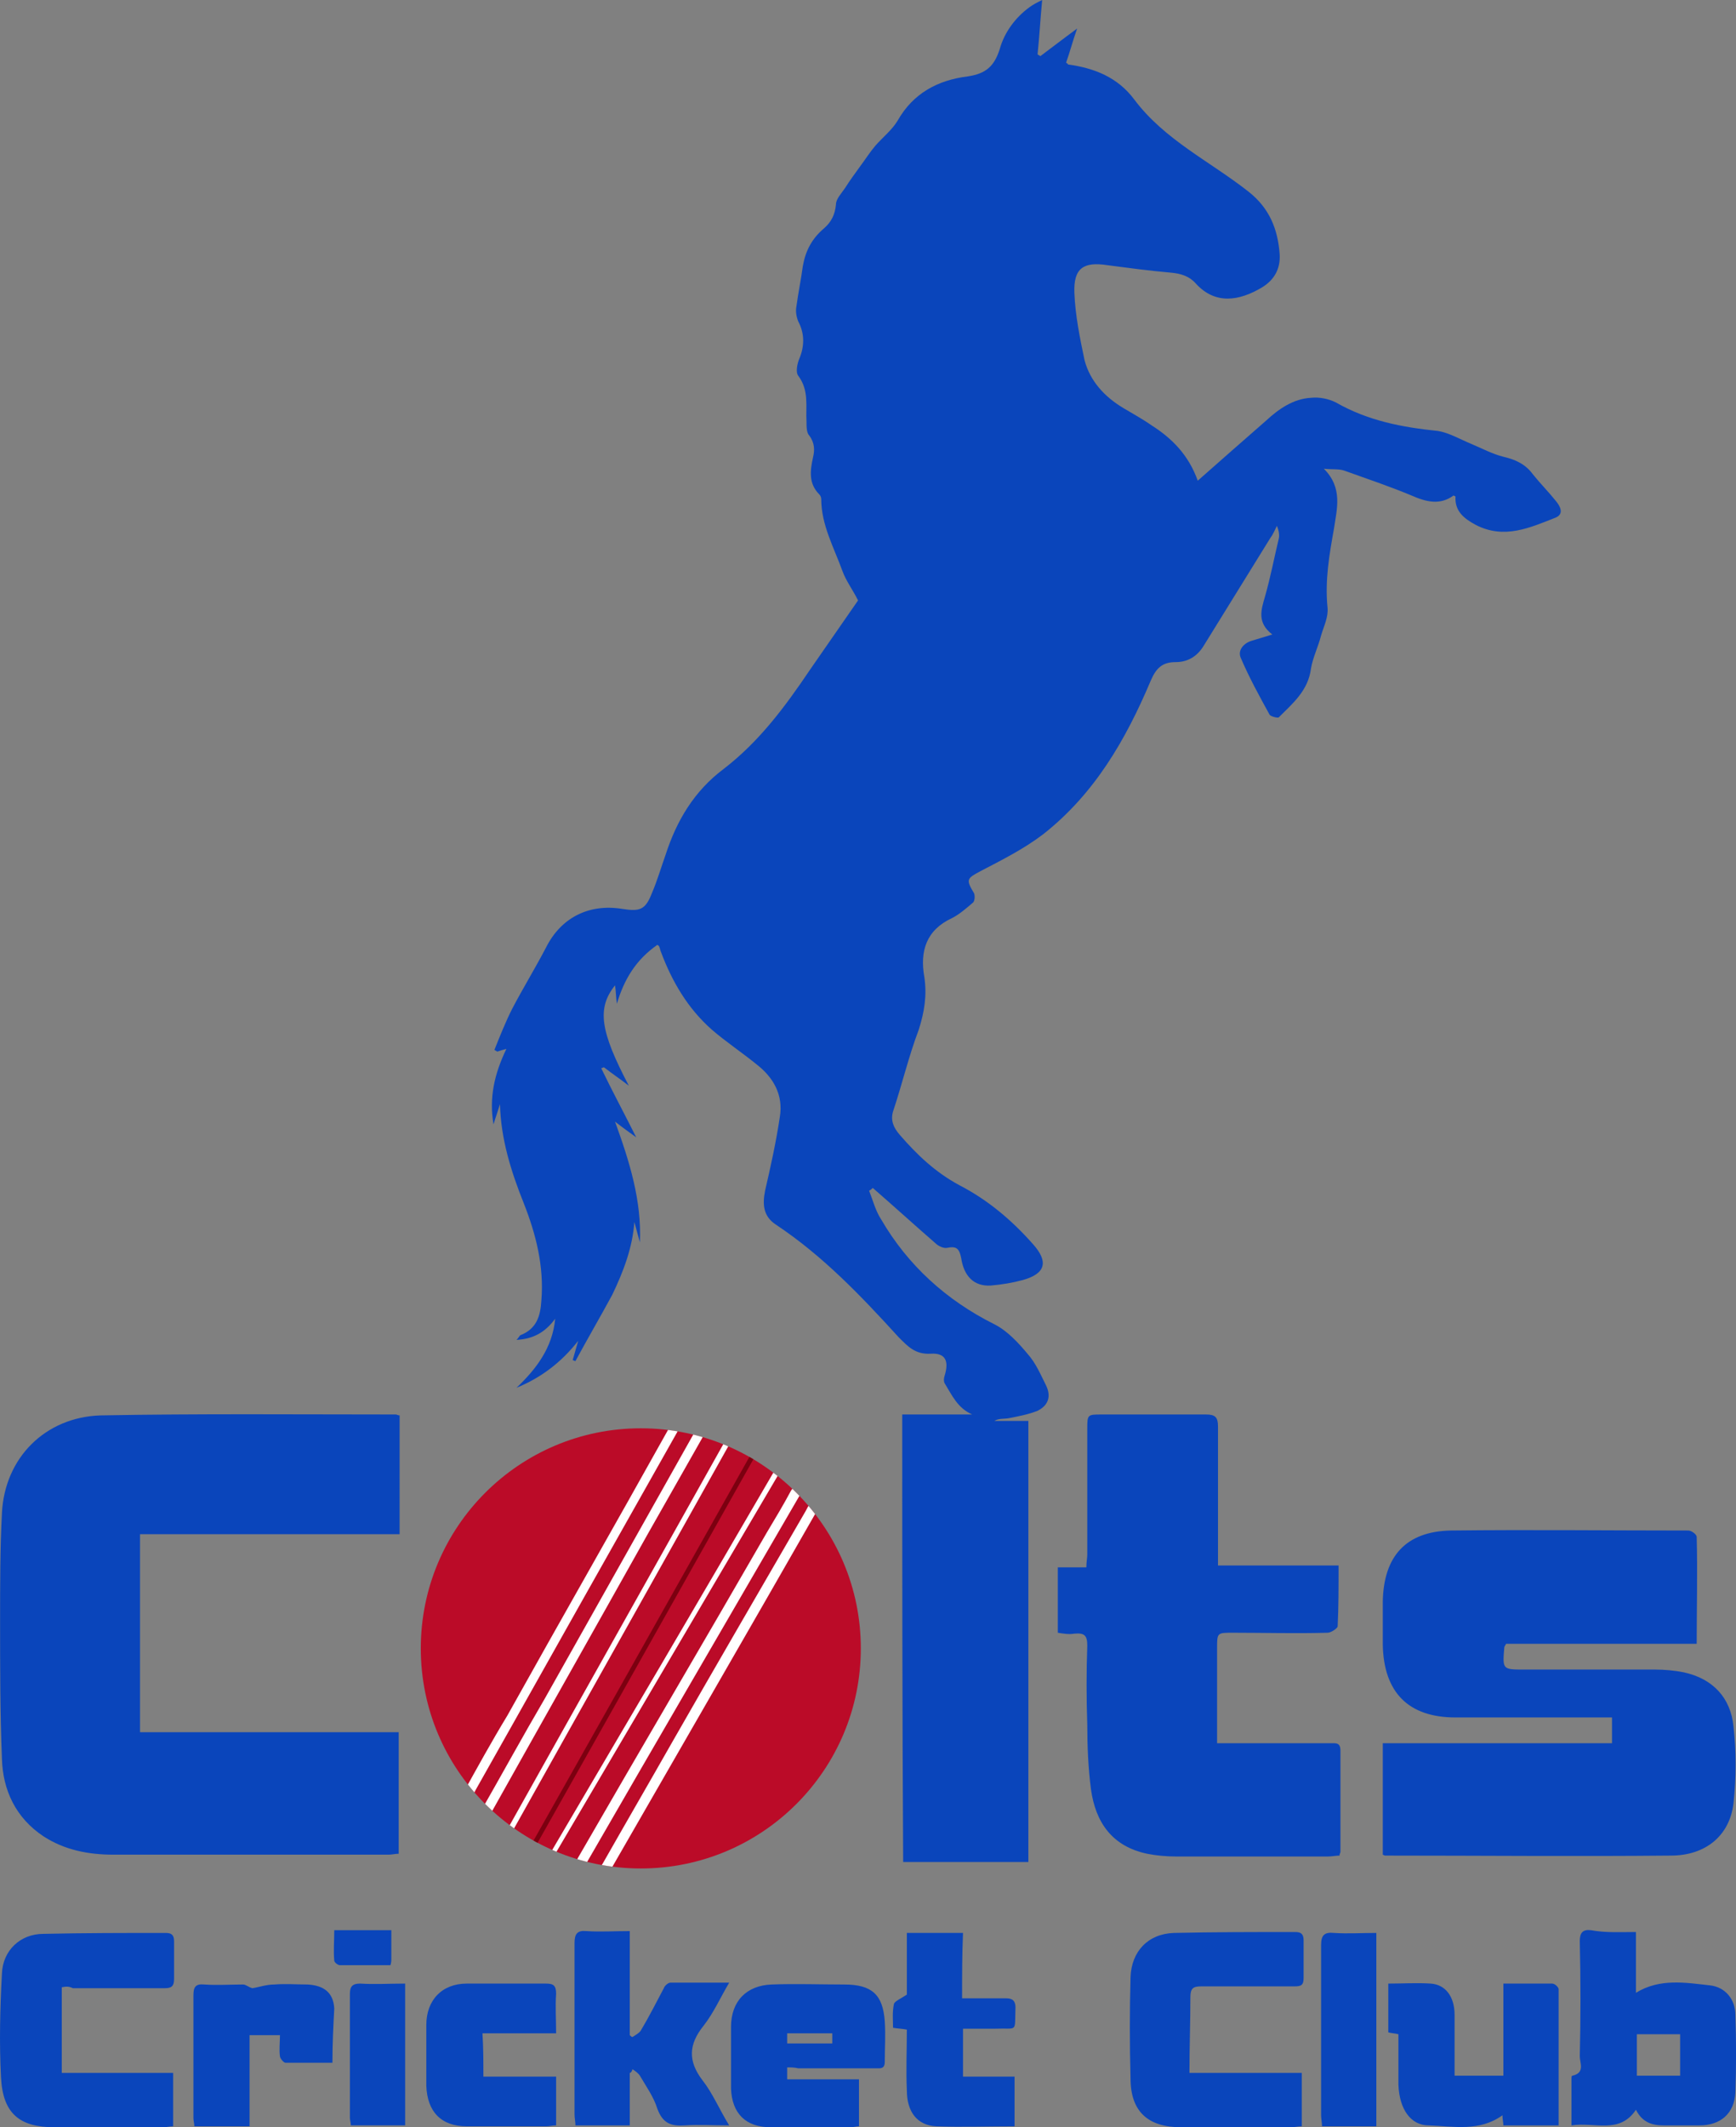
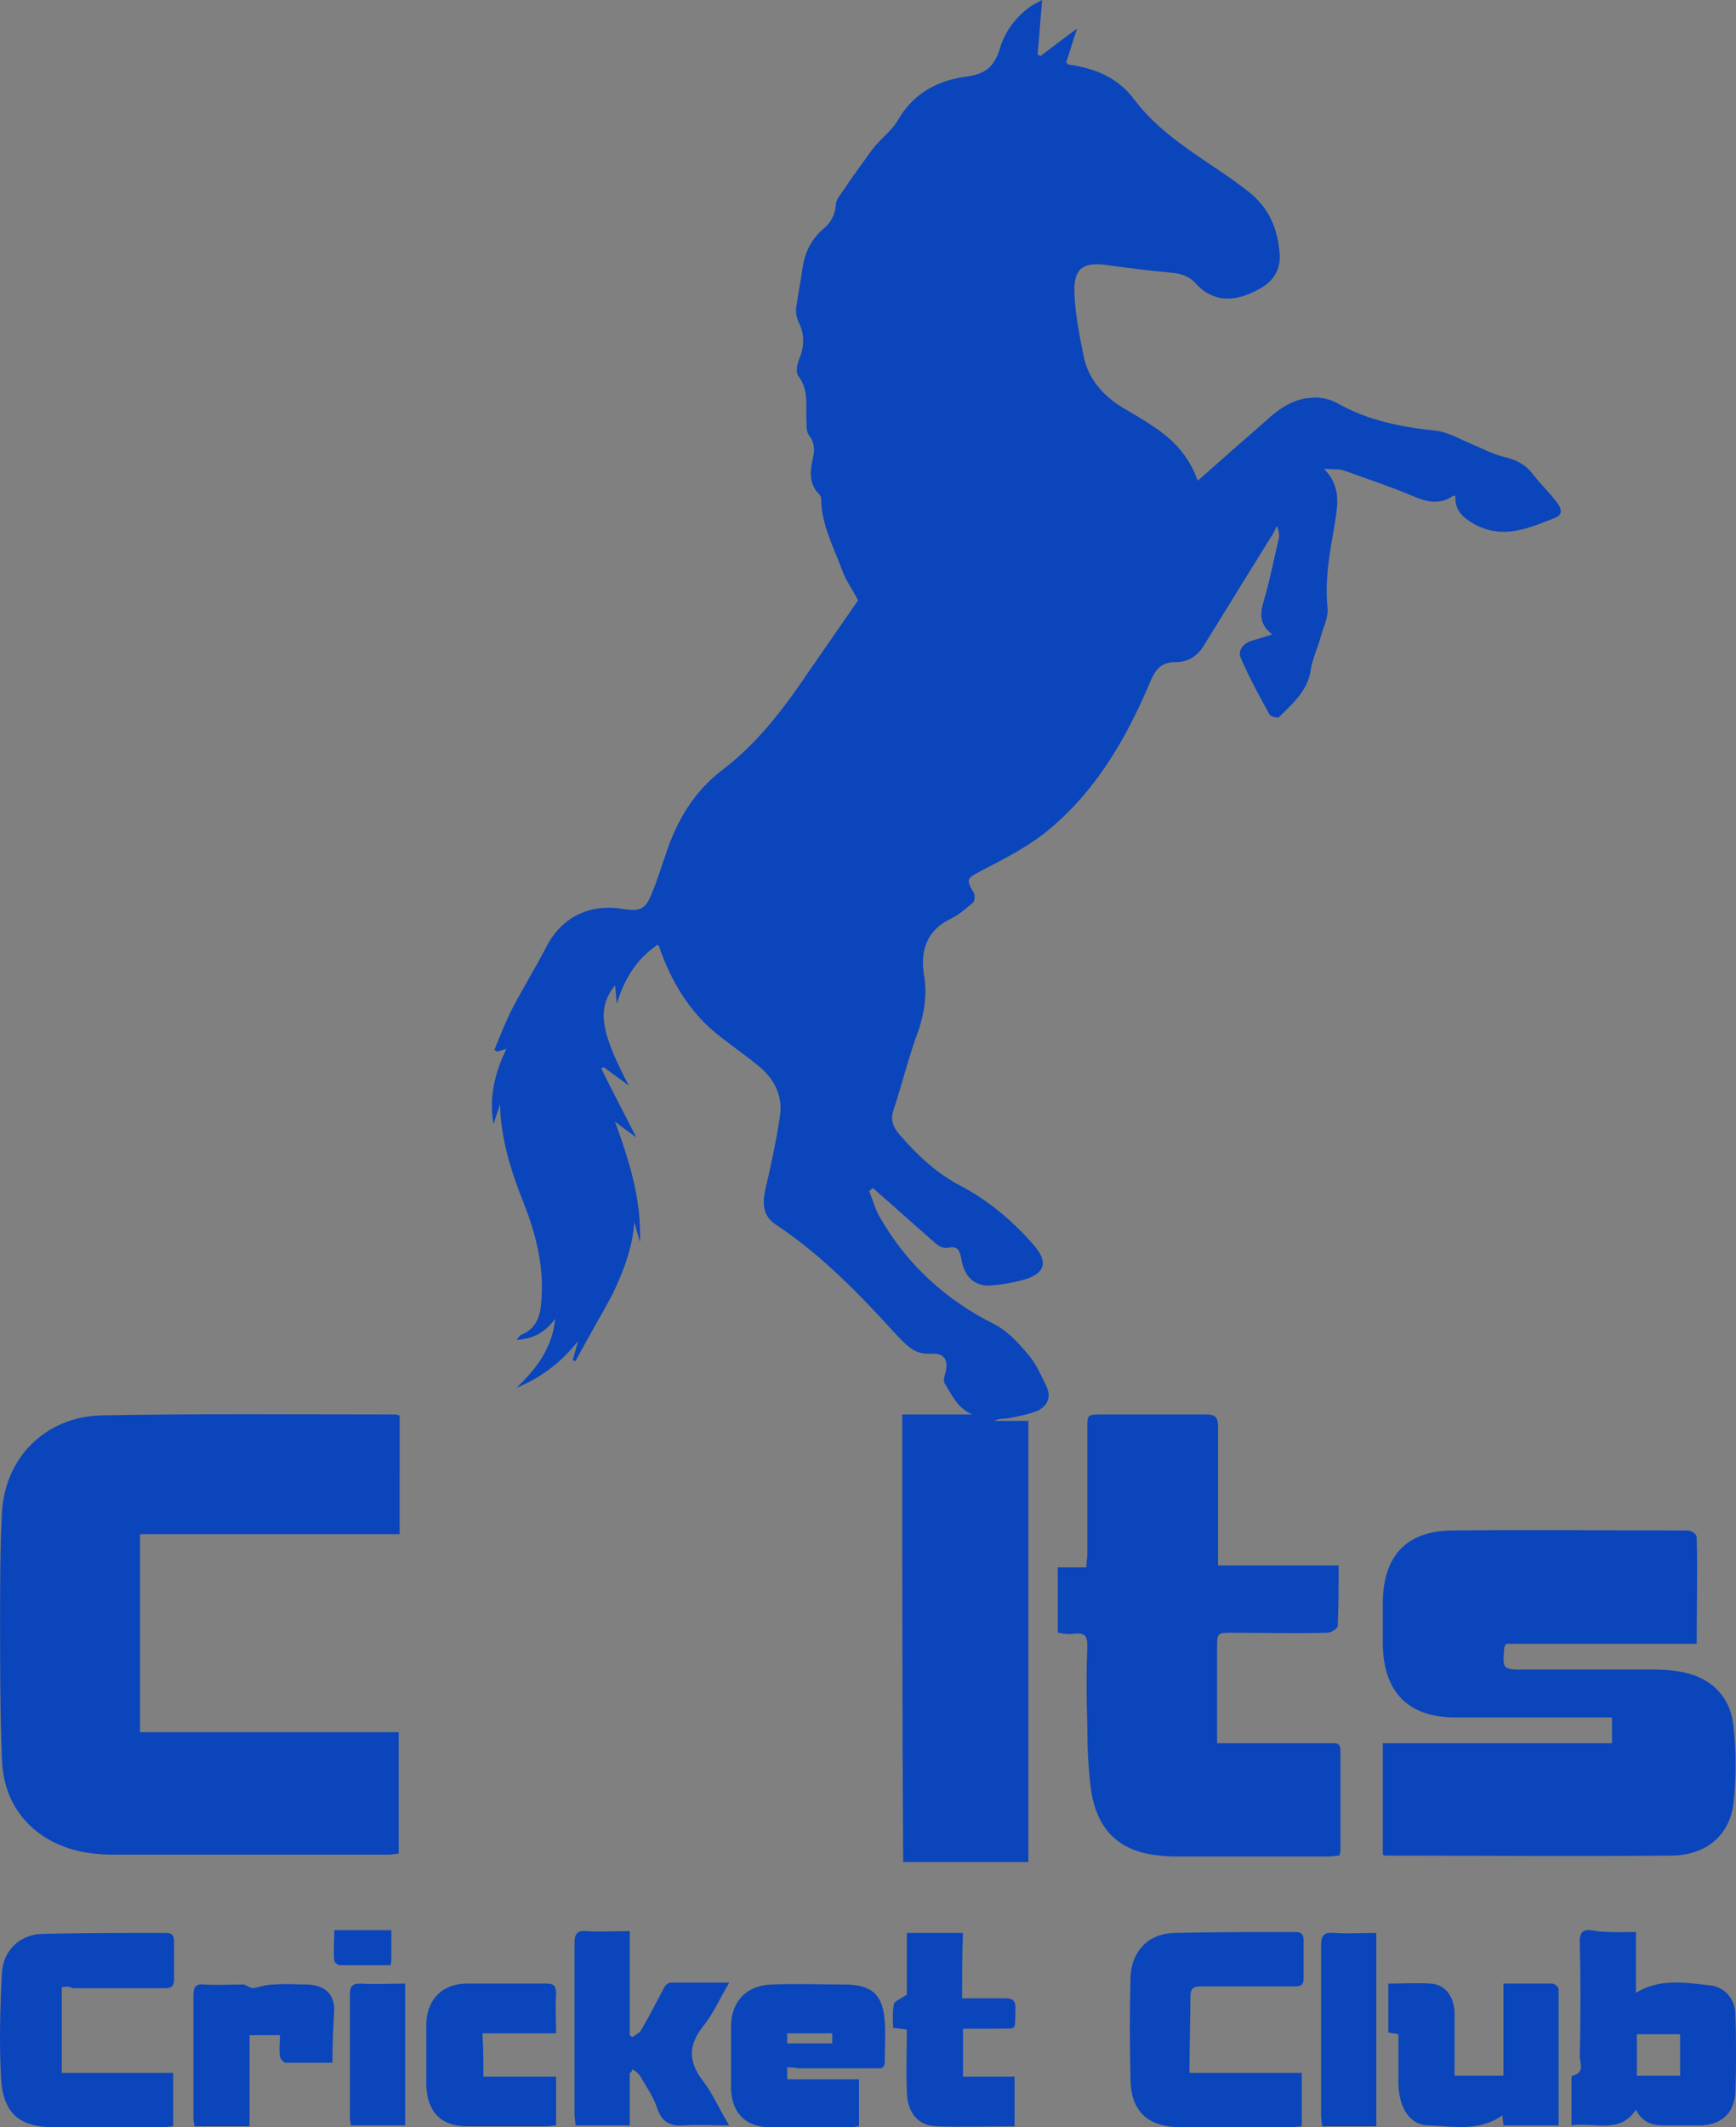
<svg xmlns="http://www.w3.org/2000/svg" xmlns:xlink="http://www.w3.org/1999/xlink" xml:space="preserve" viewBox="326.59 176.4 188.58 231">
  <rect x="326.59" y="176.4" width="188.58" height="231" fill="#808080" stroke="none" />
-   <circle cx="396.2" cy="355.4" r="23.9" fill="#BB0B28" />
  <path fill="#0A45BB" d="M424.6 330h7.6c-1.6-.7-2.2-2.1-3-3.4-.1-.2-.1-.5 0-.8.5-1.6.1-2.5-1.5-2.4-1.7.1-2.5-.8-3.5-1.8-4.1-4.5-8.2-8.8-13.3-12.2-1.4-.9-1.5-2.2-1.2-3.7.6-2.6 1.2-5.3 1.6-8 .4-2.4-.7-4.3-2.5-5.7-1.6-1.3-3.4-2.5-4.9-3.8-2.6-2.3-4.3-5.2-5.5-8.4-.1-.2-.1-.4-.2-.6 0-.1-.1-.1-.2-.2-2.3 1.6-3.6 3.7-4.4 6.4-.1-.7-.1-1.4-.2-2-2 2.5-1.6 5 1.5 10.9-.9-.7-1.8-1.3-2.7-2-.1 0-.2.1-.3.1 1.2 2.5 2.5 4.9 3.8 7.5-.7-.5-1.4-1-2.3-1.7 1.6 4.4 2.9 8.6 2.7 13.1-.2-.7-.4-1.5-.6-2.2-.2 2.8-1.2 5.4-2.4 7.9-1.3 2.4-2.7 4.8-4 7.2-.1 0-.2-.1-.3-.1l.6-2.1c-1.8 2.3-4 4-6.7 5.1 2.1-2 3.9-4.3 4.2-7.5-1.1 1.5-2.4 2.2-4.2 2.3.2-.2.3-.4.4-.5 1.8-.7 2.2-2.1 2.3-3.8.3-3.7-.6-7.2-1.9-10.5-1.4-3.5-2.5-7-2.6-10.8-.2.7-.5 1.5-.7 2.2-.5-2.9.1-5.5 1.4-8.2-.4.1-.7.2-1 .3-.1-.1-.2-.1-.3-.2.6-1.5 1.2-3 1.9-4.4 1.2-2.3 2.5-4.4 3.7-6.7 1.6-3.2 4.6-4.8 8.3-4.2 1.9.3 2.5.1 3.2-1.7.6-1.4 1-2.8 1.5-4.2 1.2-3.7 3.1-6.9 6.3-9.3 3.9-3 6.7-6.8 9.4-10.8 1.8-2.6 3.6-5.2 5.2-7.5-.6-1.2-1.3-2.1-1.7-3.2-.9-2.5-2.3-5-2.3-7.8 0-.2-.1-.4-.2-.5-1.2-1.2-1-2.6-.7-4 .2-.8.2-1.6-.4-2.4-.3-.3-.3-1-.3-1.5-.1-1.7.3-3.4-.9-5-.3-.4-.1-1.3.1-1.8.6-1.4.6-2.8-.1-4.1-.2-.5-.3-1.1-.2-1.6.2-1.5.5-2.9.7-4.4.3-1.7 1-3 2.3-4.1.8-.7 1.2-1.5 1.3-2.6 0-.6.6-1.2 1-1.8.5-.8 1.1-1.6 1.6-2.3.6-.8 1.1-1.6 1.7-2.3.8-.9 1.8-1.7 2.4-2.7 1.7-3 4.4-4.4 7.6-4.8 2-.3 2.9-1.1 3.5-3 .5-1.8 1.7-3.4 3.2-4.5.4-.3.8-.5 1.4-.8-.2 2.1-.3 4-.5 5.9.1.1.2.1.3.2 1.2-.9 2.5-1.9 4-3-.5 1.4-.8 2.6-1.2 3.7.1.1.2.1.2.2 2.9.4 5.4 1.4 7.2 3.8 3.3 4.4 8.2 6.7 12.4 10 2.3 1.8 3.2 4.1 3.4 6.8.1 1.6-.6 2.8-1.9 3.6-2.5 1.5-5.1 1.9-7.2-.4-.7-.8-1.6-1.1-2.8-1.2-2.3-.2-4.5-.5-6.8-.8-2.6-.4-3.7.3-3.6 3 .1 2.5.6 4.9 1.1 7.3.6 2.3 2.2 4 4.2 5.2 1 .6 2.1 1.2 3.1 1.9 2.2 1.4 4 3.2 5 6 2.6-2.3 5-4.4 7.4-6.5 1.4-1.3 3-2.4 4.9-2.5.9-.1 1.9.1 2.7.5 3.5 2 7.2 2.7 11.1 3.1 1.2.2 2.4.9 3.6 1.4 1.2.5 2.3 1.1 3.5 1.4 1.3.3 2.4.8 3.2 1.9.8 1 1.7 1.9 2.5 2.9.5.6.9 1.4 0 1.8-2.8 1.1-5.6 2.4-8.7.8-1.3-.7-2.3-1.5-2.2-3.1-.1 0-.2-.1-.2-.1-1.5 1.1-3 .7-4.6 0-2.4-1-4.8-1.8-7.3-2.7-.6-.2-1.3-.1-2.2-.2 2.1 2.1 1.4 4.4 1.1 6.5-.5 2.8-1 5.6-.7 8.6.1 1-.4 2-.7 3-.3 1.2-.9 2.4-1.1 3.6-.3 2.4-2 3.8-3.5 5.3-.1.1-.9-.1-1-.3-1.1-2-2.2-4-3.1-6.1-.4-.8.2-1.6 1.1-1.9.7-.2 1.3-.4 2.3-.7-1.7-1.3-1.2-2.7-.8-4.1.6-2.1 1-4.2 1.5-6.3.1-.4 0-.9-.2-1.4-.2.4-.4.9-.7 1.3-2.4 3.9-4.9 7.9-7.3 11.8-.7 1.1-1.7 1.7-3 1.7-1.4 0-2.1.6-2.7 2-2.7 6.4-6.1 12.3-11.7 16.7-2.1 1.6-4.5 2.8-6.8 4-1.5.8-1.6.9-.7 2.4.1.2.1.8-.1 1-.7.6-1.5 1.3-2.3 1.7-2.8 1.3-3.5 3.6-3 6.4.3 2 0 3.8-.6 5.7-1.1 2.9-1.8 5.9-2.8 8.9-.3 1 .1 1.8.7 2.5 1.9 2.2 3.9 4.1 6.5 5.5 3.1 1.6 5.7 3.8 8 6.4 1.7 1.9 1.4 3.2-1.1 3.9-1.1.3-2.3.5-3.5.6-1.8.1-2.9-1-3.2-3-.2-1-.5-1.3-1.5-1.1-.4.1-1-.2-1.3-.5-2.3-2-4.5-4-6.8-6-.1.1-.2.2-.4.3.4 1 .7 2.2 1.3 3.1 2.9 5 7.1 8.8 12.3 11.4 1.4.7 2.6 2 3.6 3.2.9 1 1.4 2.2 2 3.4.6 1.2.3 2.2-.9 2.8-1 .4-2.1.6-3.1.8-.5.1-1.1 0-1.6.3h3.7v47.9h-13.6c-.1-16.6-.1-32.5-.1-48.6zm-82.8 34.5h28.1v13.2c-.4 0-.7.1-1.1.1h-29.9c-2.7 0-5.3-.5-7.6-2-3-2-4.4-5-4.5-8.4-.2-5-.2-10-.2-15 0-3.9 0-7.8.2-11.7.3-6 4.7-10.4 10.7-10.6 10.7-.2 21.4-.1 32.1-.1.1 0 .2.1.4.1V343h-28.2v21.5zm135 13.3v-12.1h24.9v-2.8h-17c-5.1 0-7.8-2.7-7.9-7.9v-4.7c.1-4.9 2.5-7.6 7.4-7.7 8.6-.1 17.2 0 25.8 0 .3 0 .9.4.9.7.1 3.8 0 7.7 0 11.6h-20.7c-.1.2-.2.3-.2.4-.2 2.4-.2 2.4 2.2 2.4h14.2c1 0 2.1.1 3.1.3 3.2.7 5.1 2.8 5.4 5.9.3 2.7.3 5.5 0 8.3-.4 3.5-3 5.7-6.8 5.7-10.4.1-20.7 0-31.1 0 .1 0 0 0-.2-.1z" />
  <path fill="#0A45BB" d="M472 346.4c0 2.4 0 4.5-.1 6.6 0 .2-.7.7-1.1.7-3.4.1-6.9 0-10.3 0-1.7 0-1.7 0-1.7 1.7v10.3h12.3c.6 0 1.1-.1 1.1.8v11c0 .1-.1.2-.1.4-.4 0-.8.1-1.3.1h-16.4c-1.1 0-2.2-.1-3.2-.3-3.8-.8-5.6-3.4-6.1-7-.3-2.3-.4-4.7-.4-7-.1-2.9-.1-5.8 0-8.6 0-1.1-.3-1.4-1.4-1.3-.6.1-1.2 0-1.8-.1v-7.1h3.1c0-.6.1-1 .1-1.4v-13.6c0-1.6 0-1.6 1.6-1.6h11.3c1 0 1.3.3 1.3 1.3v15.1H472zM333.3 392.2v9.3h12.1v5.8c-.4 0-.7.1-1.1.1h-11.8c-3.8 0-5.6-1.5-5.8-5.4-.2-3.8-.1-7.5.1-11.3.1-2.5 2-4.3 4.5-4.3 4.4-.1 8.9-.1 13.3-.1.6 0 .9.2.9.9v4.1c0 .8-.3 1-1 1h-10c-.4-.2-.7-.2-1.2-.1zm122.5 9.3H468v5.8c-.4 0-.8.1-1.2.1h-11.9c-3.6 0-5.5-1.7-5.5-5.3-.1-3.7-.1-7.3 0-11 .1-2.8 1.9-4.7 4.7-4.8 4.4-.1 8.8-.1 13.2-.1.6 0 .9.2.9.9v4.1c0 .8-.3.9-1 .9h-10.1c-.9 0-1.2.2-1.2 1.2 0 2.7-.1 5.4-.1 8.2zm48.5-15.3v6.6c2.6-1.6 5.4-1.1 8.1-.8 1.6.2 2.7 1.5 2.7 3.2.1 2.8.1 5.6 0 8.4-.1 2.3-1.6 3.6-3.9 3.6h-3.9c-1.2 0-2.3-.3-3-1.7-1.8 2.7-4.5 1.3-7 1.7v-5.1c0-.1 0-.3.1-.3 1.4-.3.8-1.4.8-2.1.1-4.2.1-8.3 0-12.5 0-.9.3-1.3 1.2-1.2 1.6.3 3.2.2 4.9.2zm.1 11.1v4.5h4.7v-4.5h-4.7zM395 401.5v5.7h-5.9c0-.4-.1-.8-.1-1.2v-18.6c0-1 .3-1.4 1.3-1.3 1.5.1 3 0 4.7 0v11.3c.1.1.2.2.3.2.3-.2.7-.4.9-.7.9-1.5 1.7-3.1 2.5-4.6.1-.3.5-.6.7-.6h6.4c-1 1.7-1.7 3.3-2.8 4.7-1.6 2-1.7 3.8-.1 5.9 1.1 1.4 1.8 3.1 2.9 4.9-1.8 0-3.3-.1-4.8 0s-2.4-.2-3-1.8c-.4-1.3-1.2-2.4-1.9-3.6-.2-.3-.5-.5-.8-.7-.1.3-.2.4-.3.4zm94.9-9.7h5.3c.3 0 .7.4.7.6v14.8h-6c0-.3-.1-.7-.1-1.1-2.5 1.8-5.3 1.2-8 1.1-2 0-3.2-1.8-3.3-4.4v-5.5c-.4-.1-.7-.1-1.1-.2v-5.3c1.6 0 3.1-.1 4.6 0 1.6.1 2.6 1.4 2.6 3.4v6.6h5.3v-10zm-77.8 9.1v1.3h7.8v5.1c-.3 0-.6.1-.9.1h-8.7c-2.7 0-4.2-1.5-4.3-4.2v-6.7c0-2.8 1.7-4.5 4.4-4.6 2.6-.1 5.3 0 7.9 0 3 0 4.2 1.1 4.4 4 .1 1.5 0 2.9 0 4.4 0 .8-.5.7-1 .7h-8.4c-.4-.1-.8-.1-1.2-.1zm0-2.6h4.9v-1.1h-4.9v1.1zm19-4.9h4.8c.7 0 1 .3 1 1-.1 2.8.3 2.2-2.2 2.3h-3.5v5.2h5.6v5.4c-2.9 0-5.7.1-8.5 0-2.1-.1-3.2-1.6-3.2-3.9-.1-2.2 0-4.3 0-6.6-.5-.1-.9-.1-1.5-.2 0-.8-.1-1.7.1-2.6.1-.3.8-.6 1.4-1v-6.7h6.1c-.1 2.4-.1 4.7-.1 7.1zm-52 8.5h7.9v5.3c-.4 0-.7.1-1.1.1h-8.6c-2.8 0-4.3-1.6-4.4-4.4v-6.6c0-2.7 1.7-4.5 4.4-4.5h8.6c.8 0 1.1.2 1.1 1.1-.1 1.4 0 2.8 0 4.3h-8c.1 1.6.1 3.1.1 4.7zm-16.4-1.5h-5.1c-.2 0-.6-.5-.6-.7-.1-.7 0-1.5 0-2.3h-3.3v9.9h-6c0-.3-.1-.6-.1-.9v-13.3c0-.9.2-1.3 1.2-1.2 1.4.1 2.8 0 4.2 0 .3 0 .6.3 1 .4.7-.1 1.5-.4 2.4-.4 1.2-.1 2.4 0 3.6 0 1.8.1 2.8.9 2.9 2.6-.1 1.9-.2 3.8-.2 5.9zm113.4 6.9h-5.9c0-.4-.1-.8-.1-1.2v-18.5c0-1.1.4-1.4 1.4-1.3 1.5.1 3 0 4.6 0v21zm-105.5-15.5v15.4h-5.9c0-.3-.1-.6-.1-.8v-13.5c0-.8.3-1.1 1.1-1.1 1.6.1 3.2 0 4.9 0zM369.1 386v3.1c0 .2 0 .4-.1.7h-5.5c-.2 0-.6-.3-.6-.5-.1-1.1 0-2.1 0-3.3h6.2z" />
  <defs>
    <circle id="a" cx="396.2" cy="355.4" r="23.9" />
  </defs>
  <clipPath id="b">
    <use xlink:href="#a" overflow="visible" />
  </clipPath>
-   <path fill="#fff" d="M413.8 338.2c-8 13.8-16 27.5-23.9 41.2-1-.2-.9-.6-.5-1.3 6.8-11.8 13.7-23.5 20.5-35.3.9-1.5 1.8-3 2.6-4.5.3-.5.6-.7 1.3-.1zm-35.1 35.1c2.4-4.2 4.7-8.4 7.1-12.5L402 332c.4-.7.7-.9 1.3-.2l-6.3 11.1c-5.6 10-11.2 19.9-16.8 29.9-.3.5-.5 1.4-1.5.5zm21.8-42-6.6 11.7c-5.2 9.2-10.4 18.5-15.6 27.7-.3.5-.5 1.6-1.5.6 1.6-2.9 3.2-5.8 4.9-8.6 5.8-10.4 11.7-20.7 17.5-31.1.3-.7.6-1.1 1.3-.3z" clip-path="url(#b)" />
-   <path fill="none" stroke="#7c0010" stroke-miterlimit="10" stroke-width=".5" d="M378.1 388.2c10.4-18.4 20.8-36.9 31.2-55.4" clip-path="url(#b)" />
-   <path fill="#fff" d="M392.6 380c-1.2-.3-.8-.8-.5-1.3 2.5-4.4 5-8.7 7.5-13.1 4.8-8.4 9.7-16.8 14.5-25.1.3-.5.5-1.4 1.5-.5-7.6 13.3-15.3 26.6-23 40zm13.3-46.9c-8 14.3-16 28.5-24 42.8-.2-.1-.3-.2-.5-.3 8-14.3 16-28.5 24-42.8.2.1.3.2.5.3zm-19.8 45c8.3-14.1 16.6-28.2 24.8-42.3.2.1.3.2.5.3l-24.9 42.3c-.1-.1-.3-.2-.4-.3z" clip-path="url(#b)" />
</svg>